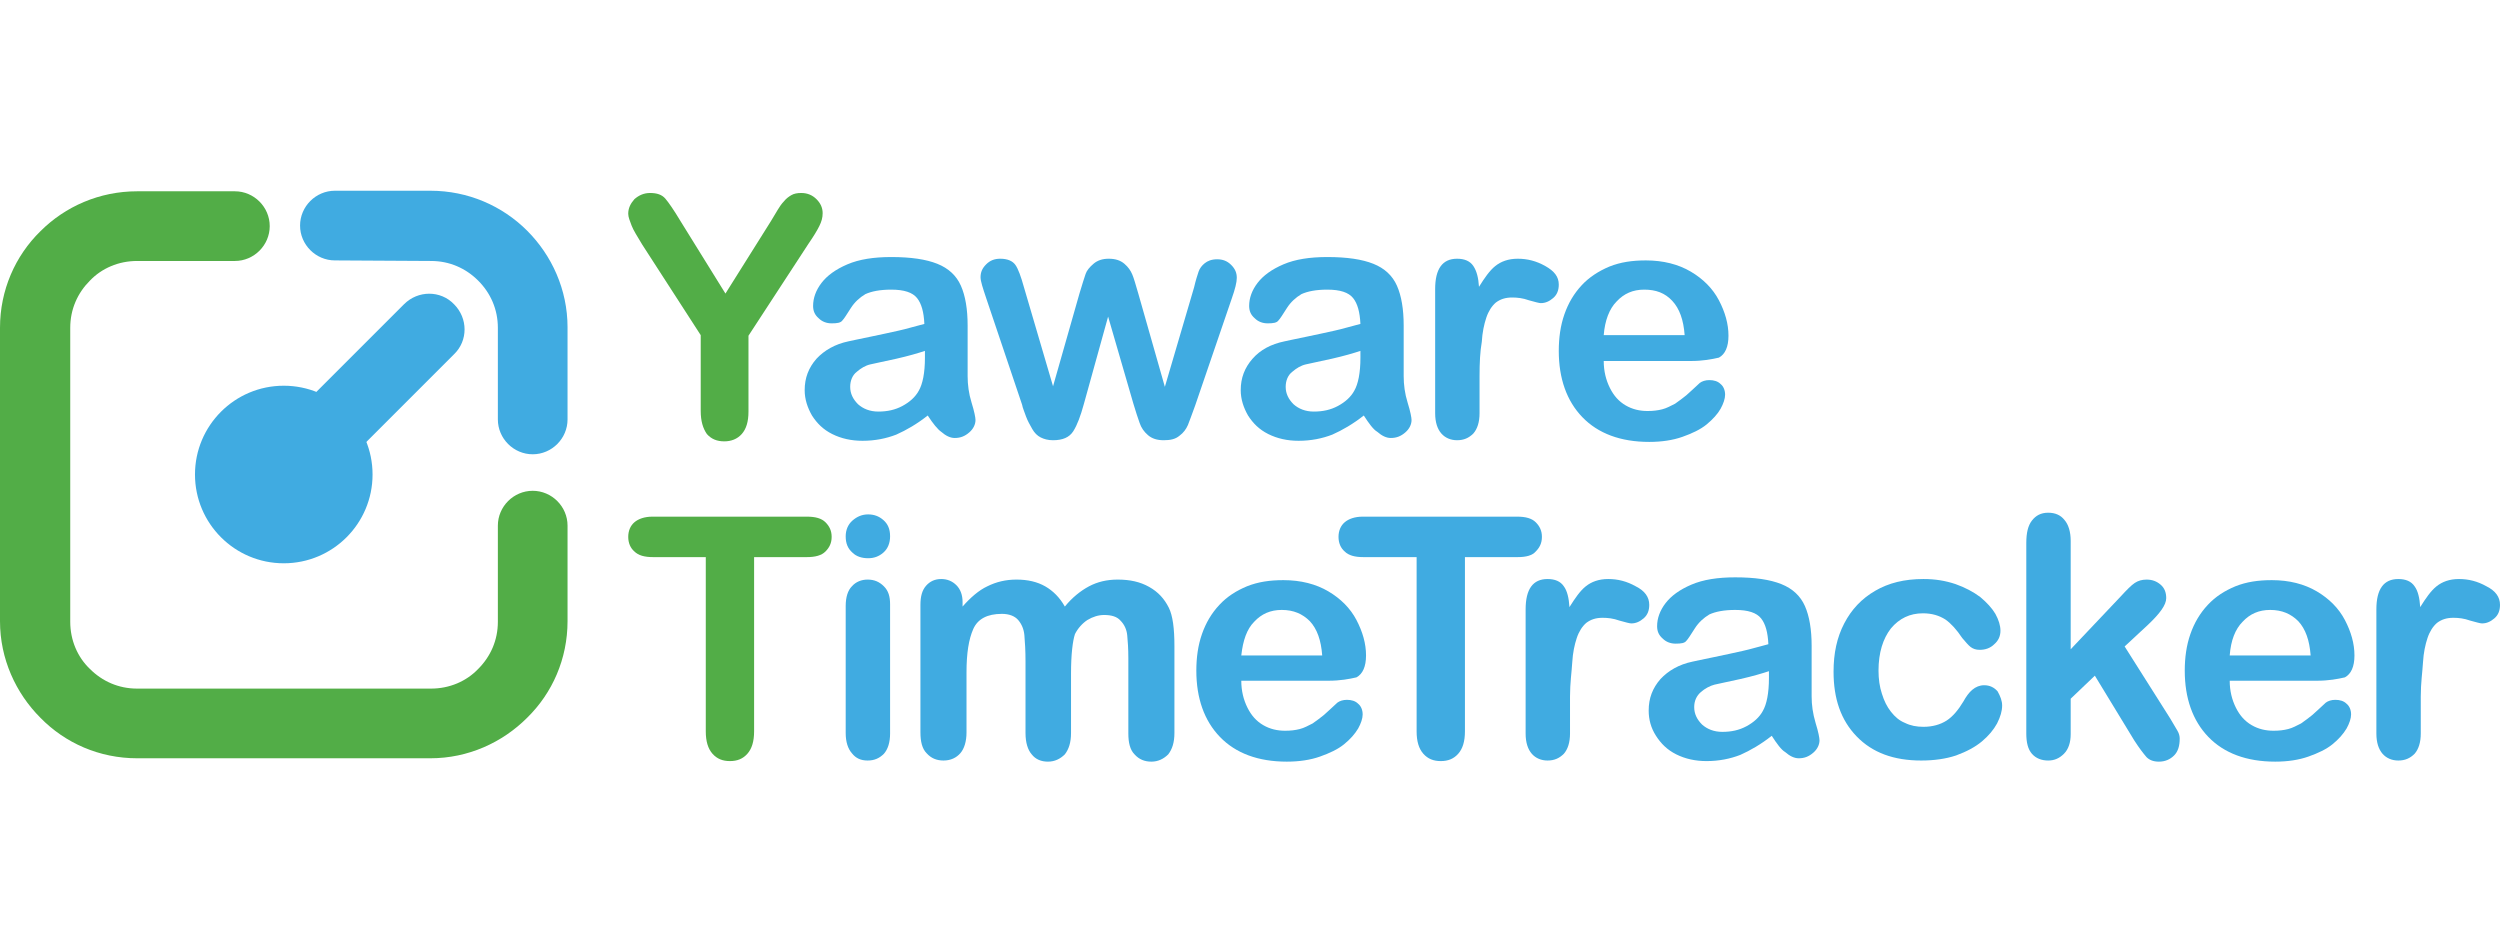
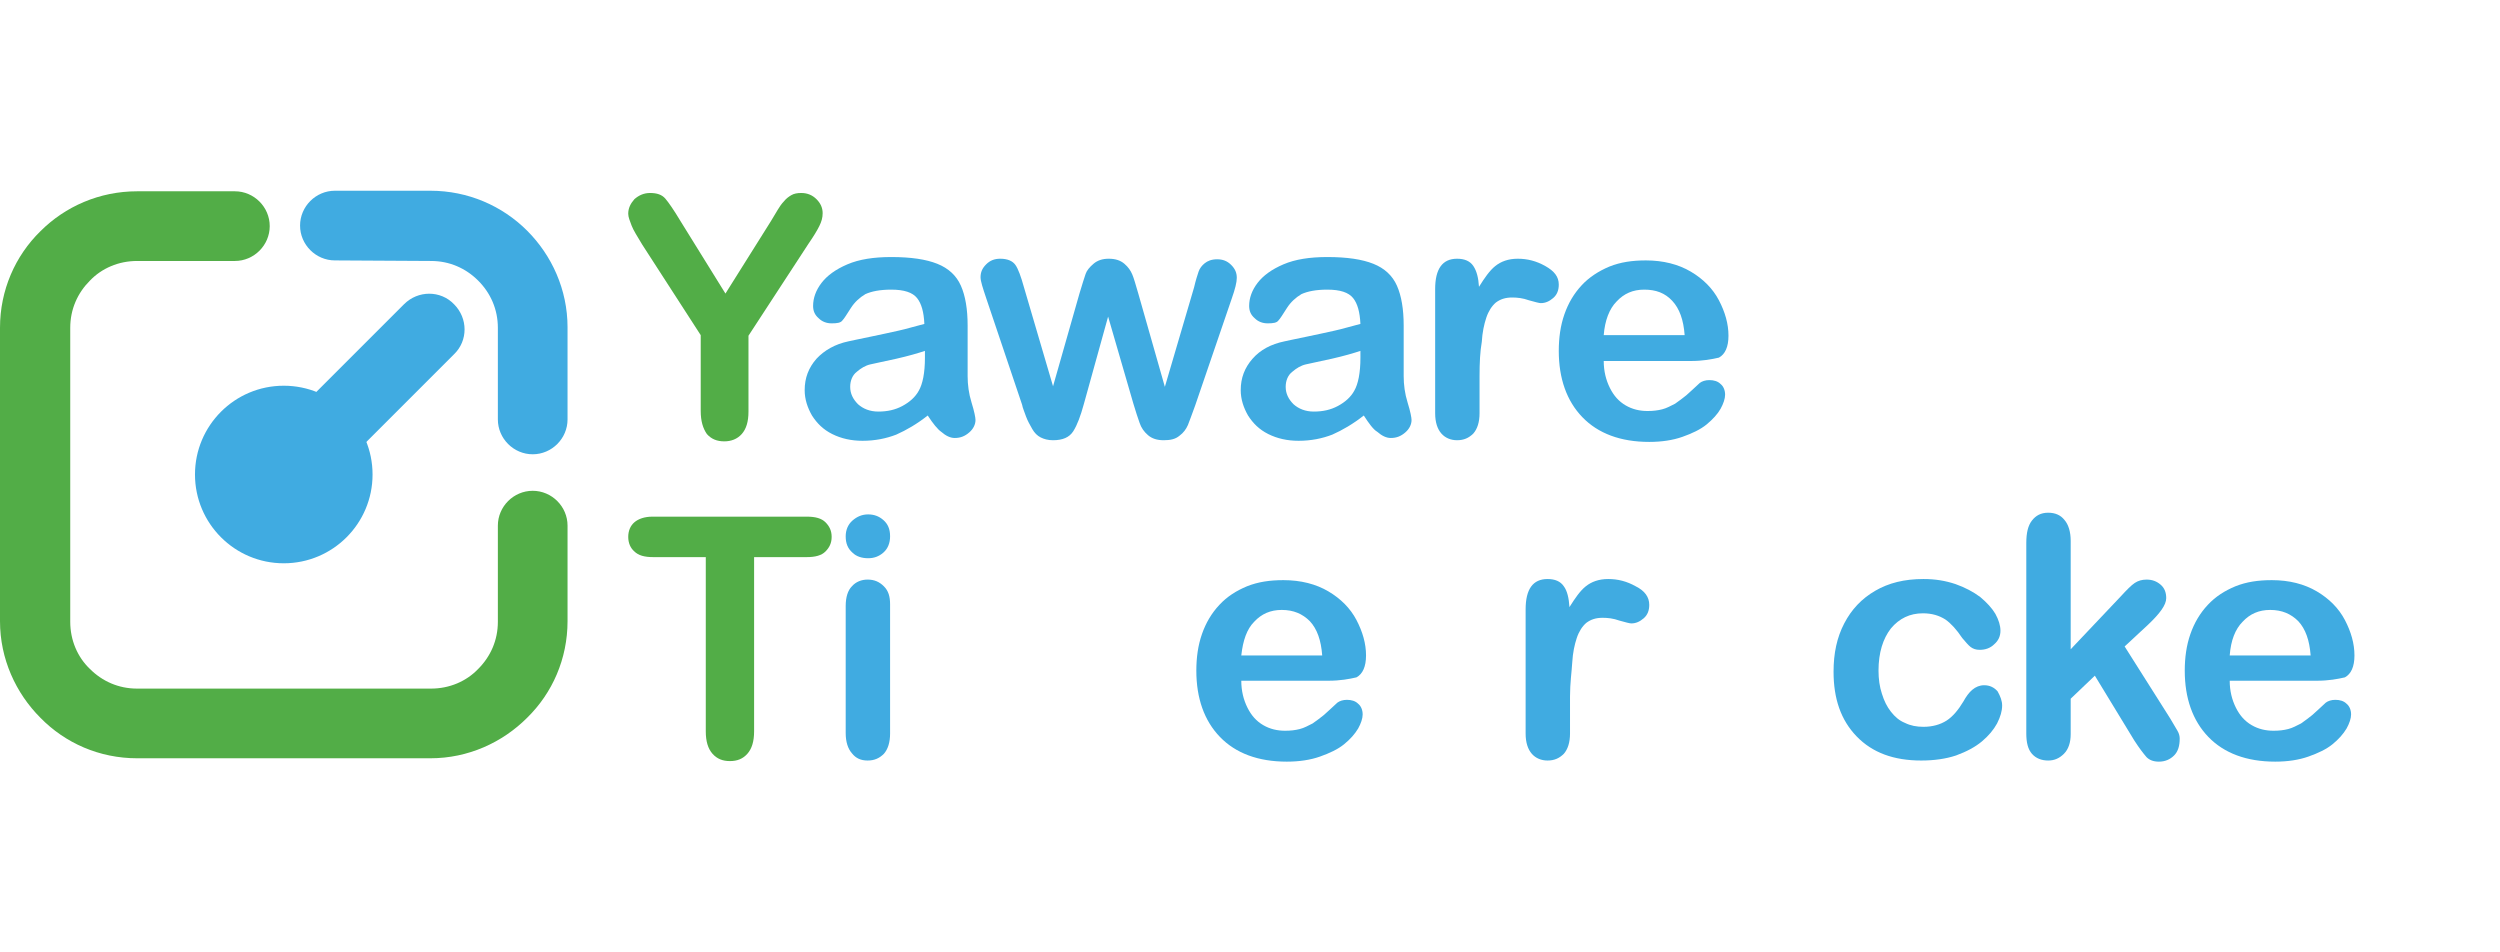
<svg xmlns="http://www.w3.org/2000/svg" height="160" id="Layer_1" style="enable-background:new 0 0 444.9 101.6;" version="1.1" viewBox="0 0 444.9 101.6" width="420" x="0px" y="0px" xml:space="preserve">
  <style type="text/css">
	.st0{fill:#52AD47;}
	.st1{fill:#40ABE1;}
	.st2{fill-rule:evenodd;clip-rule:evenodd;fill:#52AD47;}
	.st3{fill-rule:evenodd;clip-rule:evenodd;fill:#40ABE1;}
</style>
  <g>
    <path class="st0" d="M124.7,39.2V25.7L114.3,9.6c-0.9-1.5-1.6-2.6-1.9-3.4s-0.6-1.5-0.6-2.1c0-1,0.4-1.8,1.1-2.6   c0.8-0.7,1.7-1.1,2.8-1.1c1.2,0,2.1,0.3,2.7,1c0.6,0.7,1.5,2,2.7,4l8,12.9l8.1-12.9c0.5-0.8,0.9-1.5,1.2-2s0.7-1.1,1.1-1.5   c0.4-0.5,0.8-0.8,1.3-1.1s1.1-0.4,1.8-0.4c1.1,0,2,0.4,2.7,1.1c0.7,0.7,1.1,1.5,1.1,2.5c0,0.8-0.2,1.5-0.6,2.3   c-0.4,0.8-1,1.8-1.9,3.1l-10.7,16.4v13.5c0,1.8-0.4,3.1-1.2,4s-1.9,1.3-3.1,1.3c-1.3,0-2.3-0.4-3.1-1.3   C125.1,42.3,124.7,41,124.7,39.2z" />
    <path class="st1" d="M165.1,40c-1.9,1.5-3.8,2.6-5.6,3.4c-1.8,0.7-3.8,1.1-6,1.1c-2,0-3.8-0.4-5.4-1.2s-2.7-1.9-3.6-3.3   c-0.8-1.4-1.3-2.9-1.3-4.5c0-2.2,0.7-4,2.1-5.6c1.4-1.5,3.3-2.6,5.7-3.1c0.5-0.1,1.8-0.4,3.8-0.8c2-0.4,3.7-0.8,5.1-1.1   c1.4-0.3,3-0.8,4.6-1.2c-0.1-2.1-0.5-3.6-1.3-4.6s-2.3-1.5-4.6-1.5c-2,0-3.5,0.3-4.6,0.8c-1,0.6-1.9,1.4-2.6,2.5   c-0.7,1.1-1.2,1.9-1.5,2.2c-0.3,0.4-0.9,0.5-1.9,0.5c-0.9,0-1.7-0.3-2.3-0.9c-0.7-0.6-1-1.3-1-2.2c0-1.4,0.5-2.8,1.5-4.1   s2.5-2.4,4.6-3.3c2.1-0.9,4.7-1.3,7.8-1.3c3.5,0,6.2,0.4,8.2,1.2s3.4,2.1,4.2,3.9c0.8,1.8,1.2,4.2,1.2,7.1c0,1.9,0,3.4,0,4.7   s0,2.7,0,4.3c0,1.5,0.2,3.1,0.7,4.7s0.7,2.7,0.7,3.1c0,0.8-0.4,1.6-1.1,2.2c-0.8,0.7-1.6,1-2.6,1c-0.8,0-1.6-0.4-2.4-1.1   C166.9,42.5,166,41.4,165.1,40z M164.6,28.5c-1.2,0.4-2.9,0.9-5.1,1.4c-2.2,0.5-3.8,0.8-4.6,1c-0.9,0.2-1.7,0.7-2.4,1.3   c-0.8,0.6-1.2,1.6-1.2,2.7c0,1.2,0.5,2.2,1.4,3.1c0.9,0.8,2.1,1.3,3.6,1.3c1.6,0,3-0.3,4.3-1s2.3-1.6,2.9-2.7   c0.7-1.2,1.1-3.2,1.1-5.9V28.5z" />
    <path class="st1" d="M182.2,17.1l5.2,17.7l4.7-16.5c0.5-1.7,0.9-2.9,1.1-3.5c0.2-0.6,0.7-1.2,1.4-1.8c0.7-0.6,1.6-0.9,2.7-0.9   c1.2,0,2.1,0.3,2.8,0.9c0.7,0.6,1.1,1.2,1.4,1.9s0.6,1.8,1.1,3.5l4.7,16.5l5.2-17.7c0.3-1.3,0.6-2.2,0.8-2.8s0.6-1.1,1.1-1.5   s1.2-0.7,2.2-0.7s1.8,0.3,2.5,1s1,1.4,1,2.3c0,0.8-0.3,2-0.9,3.7l-6.5,19c-0.6,1.6-1,2.8-1.3,3.5s-0.8,1.4-1.5,1.9   c-0.7,0.6-1.6,0.8-2.8,0.8c-1.2,0-2.1-0.3-2.8-0.9c-0.7-0.6-1.2-1.3-1.5-2.2c-0.3-0.9-0.7-2-1.1-3.4l-4.5-15.5l-4.3,15.5   c-0.6,2.2-1.2,3.8-1.9,4.9s-1.9,1.6-3.6,1.6c-0.9,0-1.6-0.2-2.2-0.5c-0.6-0.3-1.1-0.8-1.5-1.5s-0.8-1.4-1.1-2.2   c-0.3-0.9-0.6-1.5-0.7-2.1l-6.4-19c-0.6-1.8-1-3-1-3.7c0-0.9,0.3-1.6,1-2.3s1.5-1,2.5-1c1.3,0,2.2,0.4,2.7,1.1   S181.7,15.3,182.2,17.1z" />
    <path class="st1" d="M242.7,40c-1.9,1.5-3.8,2.6-5.6,3.4c-1.8,0.7-3.8,1.1-6,1.1c-2,0-3.8-0.4-5.4-1.2s-2.7-1.9-3.6-3.3   c-0.8-1.4-1.3-2.9-1.3-4.5c0-2.2,0.7-4,2.1-5.6s3.3-2.6,5.7-3.1c0.5-0.1,1.8-0.4,3.8-0.8c2-0.4,3.7-0.8,5.1-1.1s3-0.8,4.6-1.2   c-0.1-2.1-0.5-3.6-1.3-4.6s-2.3-1.5-4.6-1.5c-2,0-3.5,0.3-4.6,0.8c-1,0.6-1.9,1.4-2.6,2.5s-1.2,1.9-1.5,2.2   c-0.3,0.4-0.9,0.5-1.9,0.5c-0.9,0-1.7-0.3-2.3-0.9c-0.7-0.6-1-1.3-1-2.2c0-1.4,0.5-2.8,1.5-4.1s2.5-2.4,4.6-3.3   c2.1-0.9,4.7-1.3,7.8-1.3c3.5,0,6.2,0.4,8.2,1.2s3.4,2.1,4.2,3.9c0.8,1.8,1.2,4.2,1.2,7.1c0,1.9,0,3.4,0,4.7s0,2.7,0,4.3   c0,1.5,0.2,3.1,0.7,4.7s0.7,2.7,0.7,3.1c0,0.8-0.4,1.6-1.1,2.2c-0.8,0.7-1.6,1-2.6,1c-0.8,0-1.6-0.4-2.4-1.1   C244.4,42.5,243.6,41.4,242.7,40z M242.1,28.5c-1.2,0.4-2.9,0.9-5.1,1.4s-3.8,0.8-4.6,1c-0.9,0.2-1.7,0.7-2.4,1.3   c-0.8,0.6-1.2,1.6-1.2,2.7c0,1.2,0.5,2.2,1.4,3.1c0.9,0.8,2.1,1.3,3.6,1.3c1.6,0,3-0.3,4.3-1s2.3-1.6,2.9-2.7   c0.7-1.2,1.1-3.2,1.1-5.9L242.1,28.5L242.1,28.5z" />
    <path class="st1" d="M263.3,33v6.6c0,1.6-0.4,2.8-1.1,3.6c-0.8,0.8-1.7,1.2-2.9,1.2c-1.1,0-2.1-0.4-2.8-1.2c-0.7-0.8-1.1-2-1.1-3.6   V17.5c0-3.6,1.3-5.4,3.9-5.4c1.3,0,2.3,0.4,2.9,1.3s0.9,2.1,1,3.7c1-1.6,1.9-2.9,2.9-3.7s2.3-1.3,4-1.3s3.3,0.4,4.9,1.3   s2.4,1.9,2.4,3.3c0,1-0.3,1.8-1,2.4c-0.7,0.6-1.4,0.9-2.2,0.9c-0.3,0-1-0.2-2.1-0.5c-1.1-0.4-2.1-0.5-3-0.5c-1.2,0-2.1,0.3-2.9,0.9   c-0.7,0.6-1.3,1.5-1.7,2.7c-0.4,1.2-0.7,2.6-0.8,4.3C263.4,28.6,263.3,30.6,263.3,33z" />
    <path class="st1" d="M300.9,30.3h-15.5c0,1.8,0.4,3.4,1.1,4.8s1.6,2.4,2.8,3.1c1.2,0.7,2.5,1,3.9,1c1,0,1.8-0.1,2.6-0.3   c0.8-0.2,1.5-0.6,2.3-1c0.7-0.5,1.4-1,2-1.5s1.4-1.3,2.4-2.2c0.4-0.3,1-0.5,1.7-0.5c0.8,0,1.5,0.2,2,0.7c0.5,0.4,0.8,1.1,0.8,1.9   c0,0.7-0.3,1.6-0.8,2.5s-1.4,1.9-2.5,2.8s-2.6,1.6-4.3,2.2s-3.7,0.9-5.9,0.9c-5.1,0-9.1-1.5-11.9-4.4s-4.2-6.9-4.2-11.8   c0-2.3,0.3-4.5,1-6.5s1.7-3.7,3.1-5.2c1.3-1.4,3-2.5,4.9-3.3c2-0.8,4.1-1.1,6.5-1.1c3.1,0,5.8,0.7,8,2s3.9,3,5,5.1s1.7,4.2,1.7,6.3   c0,2-0.6,3.3-1.7,3.9C304.6,30,303,30.3,300.9,30.3z M285.4,25.7h14.4c-0.2-2.7-0.9-4.7-2.2-6.1s-2.9-2-5-2c-2,0-3.6,0.7-4.9,2.1   C286.4,21,285.6,23.1,285.4,25.7z" />
  </g>
  <g>
    <path class="st0" d="M143.6,65.2h-9.4v31c0,1.8-0.4,3.1-1.2,4s-1.8,1.3-3.1,1.3s-2.3-0.4-3.1-1.3s-1.2-2.2-1.2-4v-31h-9.4   c-1.5,0-2.6-0.3-3.3-1c-0.7-0.6-1.1-1.5-1.1-2.6s0.4-2,1.1-2.6c0.7-0.6,1.8-1,3.2-1h27.5c1.5,0,2.6,0.3,3.3,1s1.1,1.5,1.1,2.6   s-0.4,1.9-1.1,2.6C146.2,64.9,145.1,65.2,143.6,65.2z" />
    <path class="st1" d="M154.5,65.4c-1.1,0-2.1-0.3-2.8-1c-0.8-0.7-1.2-1.6-1.2-2.9c0-1.1,0.4-2.1,1.2-2.8c0.8-0.7,1.7-1.1,2.8-1.1   c1,0,1.9,0.3,2.7,1s1.2,1.6,1.2,2.9c0,1.2-0.4,2.2-1.2,2.9C156.4,65.1,155.5,65.4,154.5,65.4z M158.4,73.6v23   c0,1.6-0.4,2.8-1.1,3.6c-0.8,0.8-1.7,1.2-2.9,1.2s-2.1-0.4-2.8-1.3c-0.7-0.8-1.1-2-1.1-3.6V73.9c0-1.6,0.4-2.8,1.1-3.5   c0.7-0.8,1.7-1.2,2.8-1.2c1.2,0,2.1,0.4,2.9,1.2S158.4,72.2,158.4,73.6z" />
-     <path class="st1" d="M190.6,85.9v10.6c0,1.7-0.4,2.9-1.1,3.8c-0.8,0.8-1.8,1.3-3,1.3s-2.2-0.4-2.9-1.3c-0.7-0.8-1.1-2.1-1.1-3.8   V83.8c0-2-0.1-3.5-0.2-4.7c-0.1-1.1-0.5-2-1.1-2.7s-1.6-1.1-2.9-1.1c-2.6,0-4.3,0.9-5.1,2.7c-0.8,1.8-1.2,4.3-1.2,7.7v10.7   c0,1.6-0.4,2.9-1.1,3.7s-1.7,1.3-3,1.3c-1.2,0-2.2-0.4-3-1.3c-0.8-0.8-1.1-2.1-1.1-3.7V73.7c0-1.5,0.3-2.6,1-3.4s1.6-1.2,2.7-1.2   c1.1,0,2,0.4,2.7,1.1s1.1,1.7,1.1,3V74c1.4-1.6,2.9-2.9,4.4-3.6c1.6-0.8,3.3-1.2,5.2-1.2c2,0,3.7,0.4,5.1,1.2   c1.4,0.8,2.6,2,3.5,3.6c1.3-1.6,2.8-2.8,4.3-3.6c1.5-0.8,3.2-1.2,5.1-1.2c2.2,0,4,0.4,5.6,1.3s2.7,2.1,3.5,3.7c0.7,1.4,1,3.7,1,6.8   v15.5c0,1.7-0.4,2.9-1.1,3.8c-0.8,0.8-1.8,1.3-3,1.3s-2.2-0.4-3-1.3c-0.8-0.8-1.1-2.1-1.1-3.7V83.2c0-1.7-0.1-3.1-0.2-4.1   s-0.5-1.9-1.2-2.6c-0.6-0.7-1.6-1-2.9-1c-1,0-2,0.3-3,0.9c-0.9,0.6-1.7,1.5-2.2,2.5C190.9,80.1,190.6,82.5,190.6,85.9z" />
    <path class="st1" d="M236.4,87.2h-15.5c0,1.8,0.4,3.4,1.1,4.8s1.6,2.4,2.8,3.1c1.2,0.7,2.5,1,3.9,1c1,0,1.8-0.1,2.6-0.3   c0.8-0.2,1.5-0.6,2.3-1c0.7-0.5,1.4-1,2-1.5s1.4-1.3,2.4-2.2c0.4-0.3,1-0.5,1.7-0.5c0.8,0,1.5,0.2,2,0.7c0.5,0.4,0.8,1.1,0.8,1.9   c0,0.7-0.3,1.6-0.8,2.5c-0.6,1-1.4,1.9-2.5,2.8s-2.6,1.6-4.3,2.2s-3.7,0.9-5.9,0.9c-5.1,0-9.1-1.5-11.9-4.4s-4.2-6.9-4.2-11.8   c0-2.3,0.3-4.5,1-6.5s1.7-3.7,3.1-5.2s3-2.5,4.9-3.3c2-0.8,4.1-1.1,6.5-1.1c3.1,0,5.8,0.7,8,2s3.9,3,5,5.1s1.7,4.2,1.7,6.3   c0,2-0.6,3.3-1.7,3.9C240.1,86.9,238.5,87.2,236.4,87.2z M220.9,82.7h14.4c-0.2-2.7-0.9-4.7-2.2-6.1c-1.3-1.3-2.9-2-5-2   c-2,0-3.6,0.7-4.9,2.1C221.9,78,221.2,80,220.9,82.7z" />
-     <path class="st1" d="M270.1,65.2h-9.4v31c0,1.8-0.4,3.1-1.2,4c-0.8,0.9-1.8,1.3-3.1,1.3c-1.3,0-2.3-0.4-3.1-1.3s-1.2-2.2-1.2-4v-31   h-9.5c-1.5,0-2.6-0.3-3.3-1c-0.7-0.6-1.1-1.5-1.1-2.6s0.4-2,1.1-2.6s1.8-1,3.2-1H270c1.5,0,2.6,0.3,3.3,1c0.7,0.7,1.1,1.5,1.1,2.6   s-0.4,1.9-1.1,2.6C272.7,64.9,271.6,65.2,270.1,65.2z" />
    <path class="st1" d="M279.4,90v6.6c0,1.6-0.4,2.8-1.1,3.6c-0.8,0.8-1.7,1.2-2.9,1.2c-1.1,0-2.1-0.4-2.8-1.2c-0.7-0.8-1.1-2-1.1-3.6   V74.5c0-3.6,1.3-5.4,3.9-5.4c1.3,0,2.3,0.4,2.9,1.3c0.6,0.8,0.9,2.1,1,3.7c1-1.6,1.9-2.9,2.9-3.7c1-0.8,2.3-1.3,4-1.3   s3.3,0.4,4.9,1.3c1.6,0.8,2.4,1.9,2.4,3.3c0,1-0.3,1.8-1,2.4s-1.4,0.9-2.2,0.9c-0.3,0-1-0.2-2.1-0.5c-1.1-0.4-2.1-0.5-3-0.5   c-1.2,0-2.1,0.3-2.9,0.9c-0.7,0.6-1.3,1.5-1.7,2.7c-0.4,1.2-0.7,2.6-0.8,4.3S279.4,87.6,279.4,90z" />
-     <path class="st1" d="M315.3,97c-1.9,1.5-3.8,2.6-5.6,3.4c-1.8,0.7-3.8,1.1-6,1.1c-2,0-3.8-0.4-5.4-1.2s-2.7-1.9-3.6-3.3   s-1.3-2.9-1.3-4.5c0-2.2,0.7-4,2.1-5.6c1.4-1.5,3.3-2.6,5.7-3.1c0.5-0.1,1.8-0.4,3.8-0.8s3.7-0.8,5.1-1.1c1.4-0.3,3-0.8,4.6-1.2   c-0.1-2.1-0.5-3.6-1.3-4.6s-2.3-1.5-4.6-1.5c-2,0-3.5,0.3-4.6,0.8c-1,0.6-1.9,1.4-2.6,2.5s-1.2,1.9-1.5,2.2   c-0.3,0.4-0.9,0.5-1.9,0.5c-0.9,0-1.7-0.3-2.3-0.9c-0.7-0.6-1-1.3-1-2.2c0-1.4,0.5-2.8,1.5-4.1c1-1.3,2.5-2.4,4.6-3.3   s4.7-1.3,7.8-1.3c3.5,0,6.2,0.4,8.2,1.2c2,0.8,3.4,2.1,4.2,3.9c0.8,1.8,1.2,4.2,1.2,7.1c0,1.9,0,3.4,0,4.7c0,1.3,0,2.7,0,4.3   c0,1.5,0.2,3,0.7,4.7c0.5,1.6,0.7,2.7,0.7,3.1c0,0.8-0.4,1.6-1.1,2.2c-0.8,0.7-1.6,1-2.6,1c-0.8,0-1.6-0.4-2.4-1.1   C317,99.5,316.2,98.4,315.3,97z M314.8,85.5c-1.2,0.4-2.9,0.9-5.1,1.4s-3.8,0.8-4.6,1s-1.7,0.7-2.4,1.3c-0.8,0.7-1.2,1.6-1.2,2.7   c0,1.2,0.5,2.2,1.4,3.1c0.9,0.8,2.1,1.3,3.6,1.3c1.6,0,3-0.3,4.3-1s2.3-1.6,2.9-2.7c0.7-1.2,1.1-3.2,1.1-5.9L314.8,85.5L314.8,85.5   z" />
    <path class="st1" d="M356.3,91.6c0,1-0.3,2-0.9,3.2c-0.6,1.1-1.5,2.2-2.7,3.2s-2.7,1.8-4.6,2.5c-1.8,0.6-3.9,0.9-6.2,0.9   c-4.9,0-8.7-1.4-11.5-4.3s-4.1-6.7-4.1-11.5c0-3.3,0.6-6.1,1.9-8.6s3.1-4.4,5.5-5.8s5.2-2.1,8.6-2.1c2.1,0,3.9,0.3,5.7,0.9   c1.7,0.6,3.2,1.4,4.4,2.3c1.2,1,2.1,2,2.7,3c0.6,1.1,0.9,2.1,0.9,3c0,1-0.4,1.8-1.1,2.4c-0.7,0.7-1.6,1-2.6,1   c-0.7,0-1.2-0.2-1.6-0.5s-0.9-0.9-1.5-1.6c-1-1.5-2-2.6-3-3.3c-1.1-0.7-2.4-1.1-4-1.1c-2.3,0-4.2,0.9-5.7,2.7   c-1.4,1.8-2.2,4.3-2.2,7.5c0,1.5,0.2,2.9,0.6,4.1c0.4,1.3,0.9,2.3,1.6,3.2s1.5,1.6,2.5,2c1,0.5,2.1,0.7,3.3,0.7   c1.6,0,3-0.4,4.1-1.1s2.1-1.9,3-3.4c0.5-0.9,1-1.6,1.6-2.1s1.3-0.8,2.1-0.8c1,0,1.8,0.4,2.4,1.1C356,90,356.3,90.8,356.3,91.6z" />
    <path class="st1" d="M379.8,97.8l-7-11.5l-4.3,4.1v6.3c0,1.5-0.4,2.7-1.2,3.5s-1.7,1.2-2.8,1.2c-1.2,0-2.2-0.4-2.9-1.2   c-0.7-0.8-1-2-1-3.6V62.7c0-1.8,0.3-3.1,1-4s1.6-1.4,2.9-1.4c1.2,0,2.2,0.4,2.9,1.3c0.7,0.8,1.1,2.1,1.1,3.7v19.3l8.9-9.4   c1.1-1.2,1.9-2,2.5-2.4s1.3-0.6,2.1-0.6c1,0,1.8,0.3,2.5,0.9s1,1.4,1,2.4c0,1.2-1.1,2.7-3.2,4.7l-4.2,3.9l8.1,12.8   c0.6,1,1,1.7,1.3,2.2s0.4,1,0.4,1.4c0,1.3-0.3,2.3-1,3s-1.6,1.1-2.7,1.1c-1,0-1.7-0.3-2.2-0.8C381.4,100.1,380.7,99.2,379.8,97.8z" />
    <path class="st1" d="M412.3,87.2h-15.5c0,1.8,0.4,3.4,1.1,4.8s1.6,2.4,2.8,3.1c1.2,0.7,2.5,1,3.9,1c1,0,1.8-0.1,2.6-0.3   c0.8-0.2,1.5-0.6,2.3-1c0.7-0.5,1.4-1,2-1.5s1.4-1.3,2.4-2.2c0.4-0.3,1-0.5,1.7-0.5c0.8,0,1.5,0.2,2,0.7c0.5,0.4,0.8,1.1,0.8,1.9   c0,0.7-0.3,1.6-0.8,2.5c-0.6,1-1.4,1.9-2.5,2.8s-2.6,1.6-4.3,2.2s-3.7,0.9-5.9,0.9c-5.1,0-9.1-1.5-11.9-4.4s-4.2-6.9-4.2-11.8   c0-2.3,0.3-4.5,1-6.5s1.7-3.7,3.1-5.2s3-2.5,4.9-3.3c2-0.8,4.1-1.1,6.5-1.1c3.1,0,5.8,0.7,8,2s3.9,3,5,5.1s1.7,4.2,1.7,6.3   c0,2-0.6,3.3-1.7,3.9C416,86.9,414.4,87.2,412.3,87.2z M396.8,82.7h14.4c-0.2-2.7-0.9-4.7-2.2-6.1c-1.3-1.3-2.9-2-5-2   c-2,0-3.6,0.7-4.9,2.1C397.8,78,397,80,396.8,82.7z" />
-     <path class="st1" d="M430.8,90v6.6c0,1.6-0.4,2.8-1.1,3.6c-0.8,0.8-1.7,1.2-2.9,1.2c-1.1,0-2.1-0.4-2.8-1.2c-0.7-0.8-1.1-2-1.1-3.6   V74.5c0-3.6,1.3-5.4,3.9-5.4c1.3,0,2.3,0.4,2.9,1.3c0.6,0.8,0.9,2.1,1,3.7c1-1.6,1.9-2.9,2.9-3.7c1-0.8,2.3-1.3,4-1.3   s3.3,0.4,4.9,1.3c1.6,0.8,2.4,1.9,2.4,3.3c0,1-0.3,1.8-1,2.4s-1.4,0.9-2.2,0.9c-0.3,0-1-0.2-2.1-0.5c-1.1-0.4-2.1-0.5-3-0.5   c-1.2,0-2.1,0.3-2.9,0.9c-0.7,0.6-1.3,1.5-1.7,2.7c-0.4,1.2-0.7,2.6-0.8,4.3S430.8,87.6,430.8,90z" />
  </g>
  <g>
    <path class="st2" d="M88.6,59.6c0-3.4,2.8-6.2,6.2-6.2s6.2,2.8,6.2,6.2v17c0,6.7-2.7,12.8-7.2,17.2c-4.4,4.4-10.5,7.2-17.2,7.2   H24.4c-6.7,0-12.8-2.7-17.2-7.2C2.8,89.4,0,83.3,0,76.6V24.4c0-6.7,2.7-12.8,7.2-17.2c4.4-4.4,10.5-7.1,17.2-7.1h17.4   c3.4,0,6.2,2.8,6.2,6.2s-2.8,6.2-6.2,6.2H24.4c-3.3,0-6.3,1.3-8.4,3.5c-2.2,2.2-3.5,5.1-3.5,8.4v52.3c0,3.3,1.3,6.3,3.5,8.4   c2.2,2.2,5.1,3.5,8.4,3.5h52.3c3.3,0,6.3-1.3,8.4-3.5c2.2-2.2,3.5-5.1,3.5-8.4V59.6z" />
    <path class="st3" d="M59.6,12.4c-3.4,0-6.2-2.8-6.2-6.2S56.2,0,59.6,0h17c6.7,0,12.8,2.7,17.2,7.1s7.2,10.5,7.2,17.2v16.4   c0,3.4-2.8,6.2-6.2,6.2s-6.2-2.8-6.2-6.2V24.4c0-3.3-1.3-6.2-3.5-8.4s-5.1-3.5-8.4-3.5L59.6,12.4L59.6,12.4z" />
    <circle class="st3" cx="50.5" cy="50.5" r="15.8" />
    <path class="st3" d="M46.4,45.7l25.5-25.5c2.5-2.5,6.5-2.5,8.9,0c2.5,2.5,2.5,6.5,0,8.9L55.3,54.6c-2.5,2.5-6.5,2.5-8.9,0   C44,52.1,44,48.1,46.4,45.7z" />
  </g>
</svg>